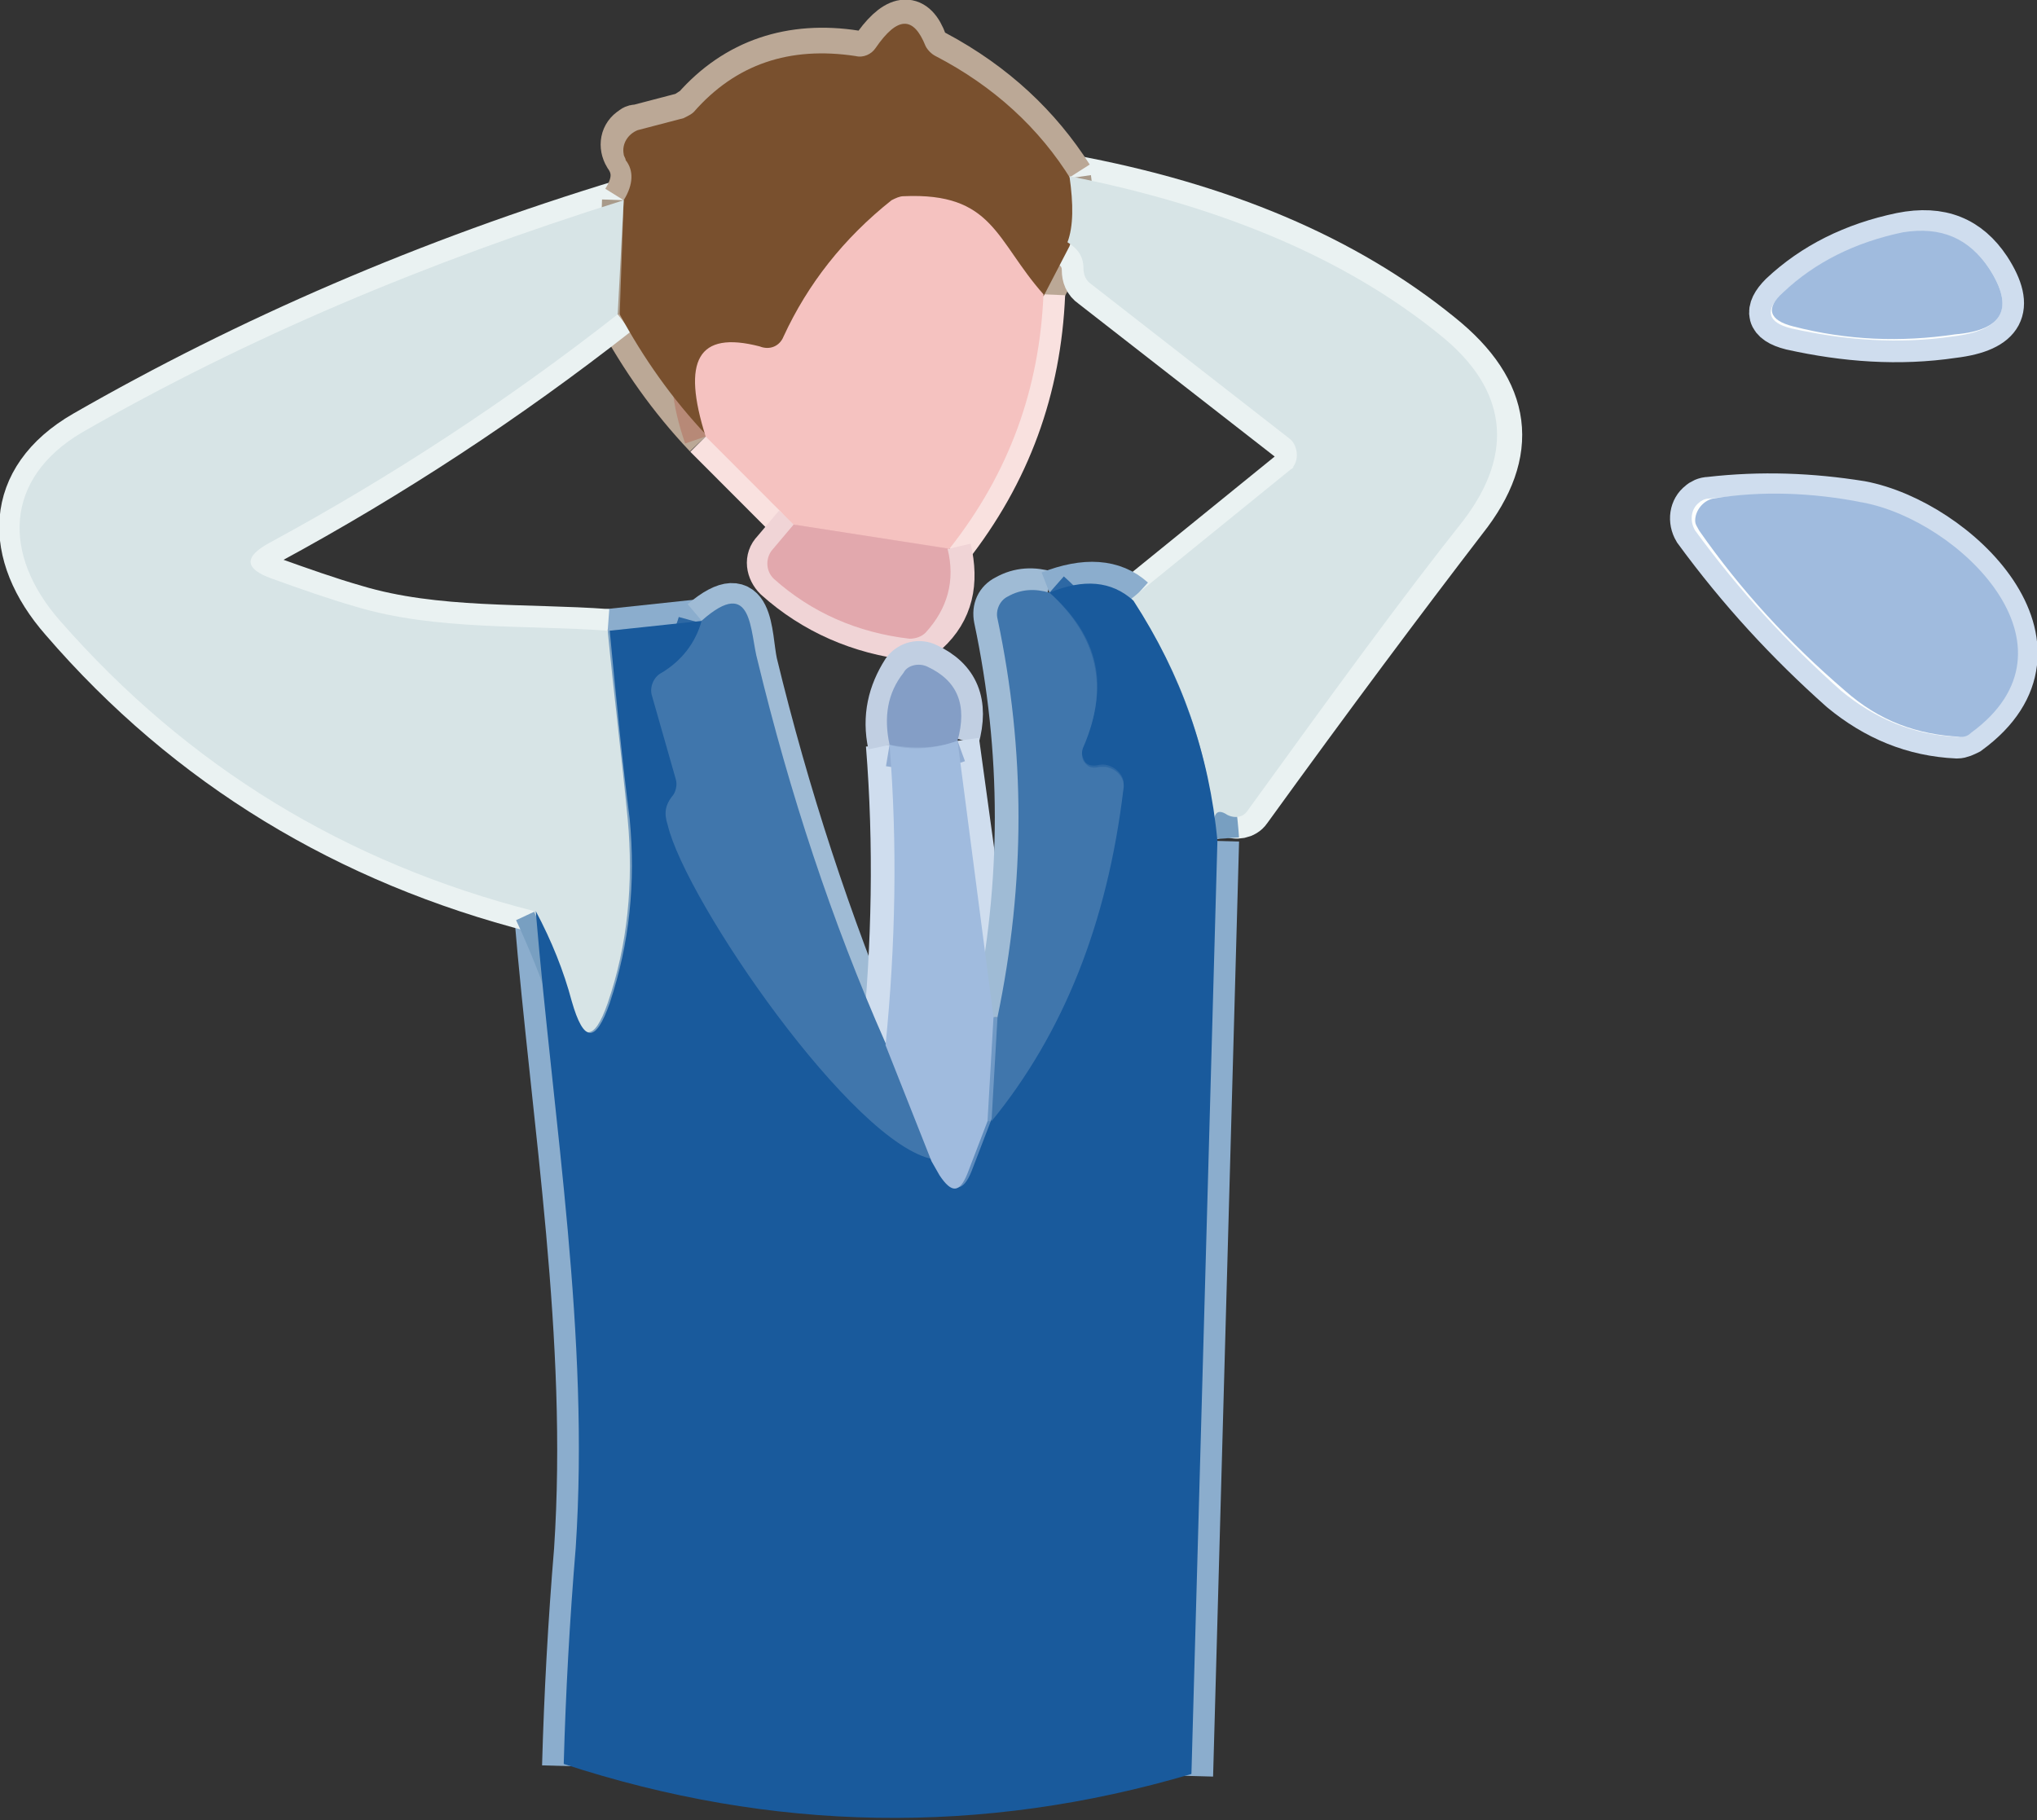
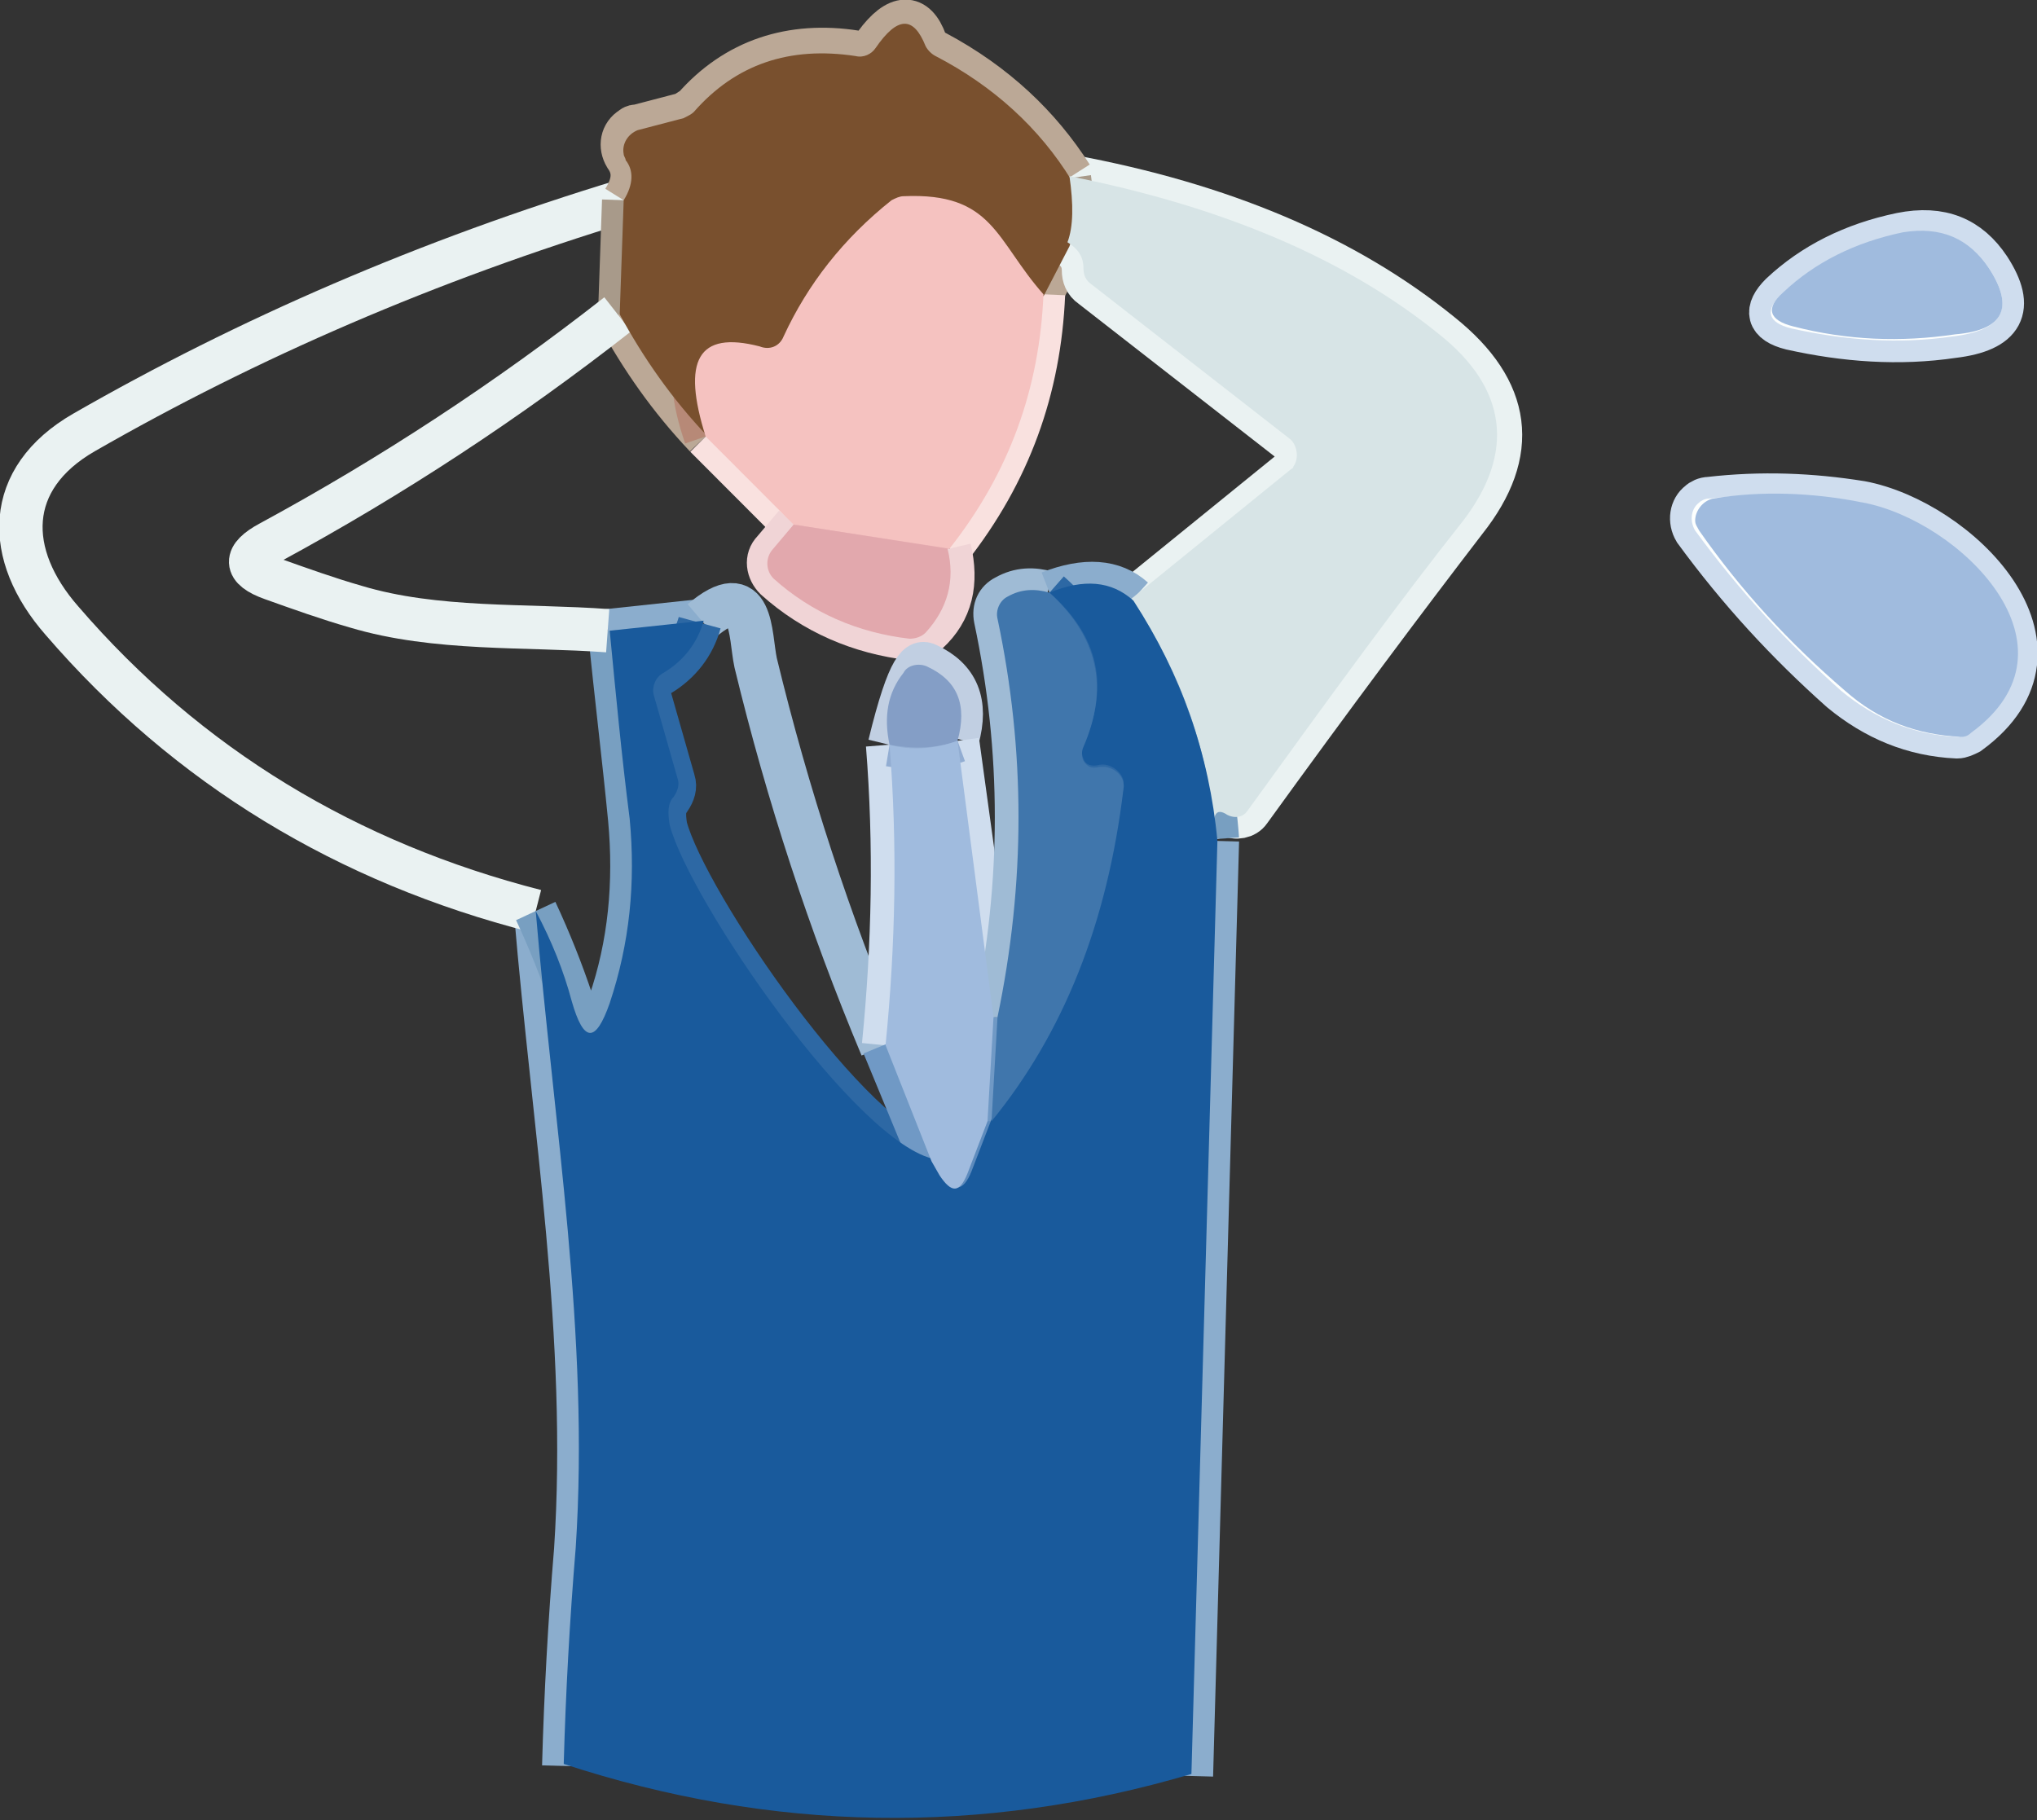
<svg xmlns="http://www.w3.org/2000/svg" width="94" height="84" viewBox="0 0 94 84" fill="none">
  <rect x="0" y="0" width="94" height="84" fill="#333333" stroke="none" />
  <g clip-path="url(#clip0_38_1233)">
    <path d="M49.352 8.132C56.363 9.426 62.082 11.828 66.51 15.432C69.739 18.02 70.108 20.884 67.617 24.026C64.85 27.63 61.529 32.066 57.654 37.426C57.47 37.703 57.009 37.795 56.732 37.611C56.086 37.241 55.902 37.611 56.178 38.719" stroke="#EAF2F2" stroke-width="2" />
    <path d="M56.179 38.812L54.98 81.967" stroke="#8BADCD" stroke-width="2" />
    <path d="M26.014 81.505C26.106 78.178 26.29 74.852 26.567 71.525C27.213 61.729 25.552 52.026 24.722 42.139" stroke="#8BADCD" stroke-width="2" />
    <path d="M24.722 42.046C16.051 39.828 8.671 35.393 2.86 28.647C0.185 25.597 0.185 22.086 3.875 19.96C11.439 15.617 19.741 12.013 28.873 9.241" stroke="#EAF2F2" stroke-width="2" />
    <path d="M28.781 9.241C29.242 8.502 29.334 7.855 28.873 7.208C28.596 6.746 28.689 6.191 29.15 5.914C29.242 5.822 29.334 5.822 29.427 5.822L31.548 5.267C31.733 5.175 31.825 5.083 32.01 4.99C33.947 2.772 36.53 1.941 39.482 2.403C39.851 2.495 40.22 2.31 40.404 2.033C41.419 0.647 42.249 0.647 42.71 1.941C42.803 2.125 42.895 2.31 43.172 2.403C45.939 3.881 47.968 5.822 49.444 8.132" stroke="#BBA896" stroke-width="2" />
    <path d="M28.781 9.241L28.597 14.508" stroke="#A89A8A" stroke-width="2" />
    <path d="M28.505 14.508C29.612 16.541 30.903 18.39 32.563 20.145" stroke="#BBA896" stroke-width="2" />
    <path d="M32.563 20.145C31.364 16.634 32.194 15.248 34.962 16.079C35.423 16.264 35.884 15.987 36.069 15.617C37.176 13.122 38.836 10.997 41.05 9.333C41.235 9.241 41.419 9.148 41.604 9.148C45.755 8.964 45.847 11.181 48.061 13.677" stroke="#B78977" stroke-width="2" />
    <path d="M48.061 13.584L49.26 11.274" stroke="#BBA896" stroke-width="2" />
    <path d="M49.26 11.274C49.537 10.535 49.537 9.518 49.352 8.224" stroke="#A89A8A" stroke-width="2" />
    <path d="M32.563 20.145L36.622 24.211" stroke="#F9E1DF" stroke-width="2" />
    <path d="M36.622 24.211L43.817 25.32" stroke="#ECB5B7" stroke-width="2" />
    <path d="M43.818 25.32C46.585 21.808 47.969 17.927 48.153 13.584" stroke="#F9E1DF" stroke-width="2" />
    <path d="M49.26 11.274C49.721 11.551 49.998 11.921 49.998 12.475C49.998 12.752 50.09 13.03 50.367 13.214L59.499 20.33C59.868 20.607 59.961 21.254 59.684 21.624C59.684 21.716 59.592 21.716 59.499 21.809L52.212 27.723" stroke="#EAF2F2" stroke-width="2" />
    <path d="M52.304 27.63C54.611 31.049 55.902 34.746 56.179 38.719" stroke="#789FC1" stroke-width="2" />
    <path d="M43.818 25.32C44.187 26.891 43.91 28.185 42.803 29.201C42.618 29.386 42.342 29.479 42.065 29.479C39.666 29.201 37.545 28.277 35.792 26.706C35.423 26.337 35.331 25.782 35.7 25.413L36.715 24.211" stroke="#F0D4D6" stroke-width="2" />
    <path d="M28.043 29.109L32.379 28.647" stroke="#8BADCD" stroke-width="2" />
    <path d="M32.379 28.647C34.777 26.614 34.593 29.294 34.87 30.587C36.346 36.686 38.283 42.601 40.681 48.33" stroke="#9FBBD5" stroke-width="2" />
    <path d="M40.773 48.238C41.235 43.617 41.327 38.997 40.958 34.376" stroke="#CFDDEE" stroke-width="2" />
-     <path d="M41.05 34.376C40.773 33.083 41.05 31.974 41.696 30.957C41.972 30.587 42.434 30.495 42.803 30.68C44.186 31.327 44.648 32.436 44.186 34.099" stroke="#C1CFE2" stroke-width="2" />
+     <path d="M41.05 34.376C41.972 30.587 42.434 30.495 42.803 30.68C44.186 31.327 44.648 32.436 44.186 34.099" stroke="#C1CFE2" stroke-width="2" />
    <path d="M44.186 34.191L45.939 46.944" stroke="#CFDDEE" stroke-width="2" />
    <path d="M45.939 46.944C47.23 40.752 47.23 34.653 45.939 28.554C45.847 28.092 46.031 27.723 46.4 27.538C47.046 27.168 47.692 27.168 48.337 27.353" stroke="#9FBBD5" stroke-width="2" />
    <path d="M48.43 27.353C50.09 26.706 51.382 26.799 52.304 27.63" stroke="#8BADCD" stroke-width="2" />
    <path d="M24.722 42.046C25.368 43.432 25.921 44.819 26.383 46.205C26.936 48.053 27.49 48.145 28.135 46.297C29.058 43.617 29.334 40.752 29.058 37.795C28.781 34.931 28.412 31.974 28.135 29.109" stroke="#789FC1" stroke-width="2" />
    <path d="M28.043 29.109C24.261 28.832 20.11 29.109 16.42 28C15.129 27.63 13.837 27.168 12.546 26.706C11.254 26.244 11.254 25.69 12.453 25.043C18.08 21.993 23.431 18.482 28.504 14.508" stroke="#EAF2F2" stroke-width="2" />
    <path d="M48.43 27.353C50.736 29.386 51.197 31.696 49.998 34.376C49.906 34.561 49.906 34.838 49.998 35.023C50.09 35.3 50.367 35.393 50.736 35.3C51.197 35.208 51.751 35.578 51.843 36.04C51.843 36.132 51.843 36.224 51.843 36.317C51.013 42.508 48.983 47.591 45.755 51.657" stroke="#2D68A4" stroke-width="2" />
    <path d="M45.663 51.657L44.74 54.059C44.371 54.983 43.91 55.076 43.449 54.152L43.08 53.505" stroke="#5D8BBD" stroke-width="2" />
    <path d="M42.987 53.597C39.39 52.95 31.641 41.677 30.718 38.165C30.626 37.611 30.626 37.148 30.903 36.871C31.087 36.594 31.18 36.317 31.087 36.04L29.98 32.158C29.888 31.789 30.073 31.327 30.442 31.142C31.364 30.587 32.01 29.756 32.287 28.739" stroke="#2D68A4" stroke-width="2" />
    <path d="M45.939 46.944L45.662 51.749" stroke="#7099C5" stroke-width="2" />
    <path d="M41.05 34.376C42.157 34.561 43.172 34.561 44.187 34.191" stroke="#92ADD2" stroke-width="2" />
    <path d="M42.987 53.597L40.773 48.238" stroke="#7099C5" stroke-width="2" />
    <path d="M91.786 12.383C92.985 14.231 92.432 15.248 90.126 15.525C87.635 15.894 85.144 15.71 82.653 15.155C81.546 14.878 81.454 14.323 82.192 13.584C83.668 12.198 85.513 11.274 87.727 10.812C89.572 10.442 90.864 10.997 91.786 12.383Z" stroke="#CFDDEE" stroke-width="2" />
    <path d="M85.882 23.195C90.31 24.026 96.306 29.848 90.864 33.822C90.679 33.914 90.495 34.007 90.31 34.007C88.281 33.914 86.528 33.175 84.96 31.881C82.469 29.663 80.255 27.261 78.226 24.488C77.949 24.026 78.041 23.472 78.41 23.195C78.502 23.102 78.687 23.01 78.871 23.01C81.27 22.733 83.576 22.825 85.882 23.195Z" stroke="#CFDDEE" stroke-width="2" />
    <path d="M91.786 12.383C92.985 14.231 92.432 15.248 90.126 15.525C87.635 15.894 85.144 15.71 82.653 15.155C81.546 14.878 81.454 14.323 82.192 13.584C83.668 12.198 85.513 11.274 87.727 10.812C89.572 10.442 90.864 10.997 91.786 12.383Z" fill="#FDFFFE" />
    <path d="M85.882 23.195C90.31 24.026 96.306 29.848 90.864 33.822C90.679 33.914 90.495 34.007 90.31 34.007C88.281 33.914 86.528 33.175 84.96 31.881C82.469 29.663 80.255 27.261 78.226 24.488C77.949 24.026 78.041 23.472 78.41 23.195C78.502 23.102 78.687 23.01 78.871 23.01C81.27 22.733 83.576 22.825 85.882 23.195Z" fill="#FDFFFE" />
    <path d="M28.781 9.241L28.597 14.508C29.704 16.541 30.995 18.389 32.656 20.145C31.456 16.634 32.287 15.248 35.054 16.079C35.515 16.264 35.977 15.987 36.161 15.617C37.268 13.122 38.928 10.997 41.142 9.333C41.327 9.241 41.511 9.148 41.696 9.148C45.847 8.964 45.939 11.181 48.153 13.677L49.352 11.366C49.629 10.627 49.629 9.611 49.445 8.317C47.969 5.914 45.847 3.974 43.172 2.587C42.987 2.495 42.803 2.31 42.711 2.125C42.157 0.739 41.419 0.739 40.404 2.218C40.22 2.495 39.851 2.68 39.482 2.587C36.438 2.125 33.947 2.957 32.01 5.175C31.918 5.267 31.733 5.36 31.549 5.452L29.427 6.007C28.966 6.191 28.689 6.653 28.781 7.115C28.781 7.208 28.873 7.3 28.873 7.393C29.242 7.855 29.242 8.502 28.781 9.241Z" fill="#79502E" />
    <path d="M49.352 8.132C49.537 9.426 49.537 10.442 49.26 11.181C49.721 11.459 49.998 11.828 49.998 12.383C49.998 12.66 50.09 12.937 50.367 13.122L59.499 20.238C59.868 20.515 59.961 21.162 59.684 21.531C59.684 21.624 59.592 21.624 59.499 21.716L52.212 27.63C54.518 31.049 55.81 34.746 56.086 38.719C55.902 37.611 56.086 37.241 56.64 37.611C57.009 37.795 57.378 37.703 57.562 37.426C61.437 32.066 64.665 27.63 67.525 24.026C69.923 20.884 69.554 17.927 66.418 15.432C62.082 11.921 56.363 9.518 49.352 8.132Z" fill="#D7E4E6" />
    <path d="M32.563 20.145L36.622 24.211L43.818 25.32C46.585 21.808 47.969 17.927 48.153 13.584C45.939 11.089 45.847 8.871 41.696 9.056C41.511 9.056 41.327 9.148 41.142 9.241C38.929 10.997 37.268 13.122 36.161 15.525C35.977 15.987 35.515 16.172 35.054 15.987C32.194 15.248 31.457 16.634 32.563 20.145Z" fill="#F5C2C0" />
-     <path d="M28.781 9.241C19.648 12.106 11.346 15.617 3.782 19.96C0.184 22.086 0.092 25.597 2.767 28.647C8.671 35.393 15.959 39.828 24.63 42.046C25.276 43.432 25.829 44.819 26.29 46.205C26.844 48.053 27.397 48.145 28.043 46.297C28.965 43.617 29.242 40.752 28.965 37.795C28.689 34.931 28.32 31.974 28.043 29.109C24.261 28.832 20.11 29.109 16.42 28C15.128 27.63 13.837 27.168 12.546 26.706C11.254 26.244 11.254 25.69 12.453 25.043C18.08 21.993 23.431 18.482 28.504 14.508L28.781 9.241Z" fill="#D7E4E6" />
    <path d="M91.786 12.383C90.864 10.997 89.572 10.442 87.82 10.72C85.606 11.181 83.761 12.106 82.285 13.492C81.454 14.231 81.639 14.786 82.746 15.063C85.237 15.71 87.727 15.802 90.218 15.432C92.432 15.248 92.985 14.231 91.786 12.383Z" fill="#A0BBDE" />
    <path d="M90.956 33.822C96.398 29.848 90.402 24.026 85.975 23.195C83.668 22.733 81.27 22.64 79.056 23.01C78.595 23.102 78.226 23.564 78.226 24.026C78.226 24.211 78.318 24.304 78.41 24.488C80.347 27.261 82.561 29.663 85.144 31.881C86.712 33.267 88.465 33.914 90.495 34.007C90.587 34.007 90.771 34.007 90.956 33.822Z" fill="#A0BBDE" />
    <path d="M36.622 24.211L35.608 25.413C35.331 25.782 35.331 26.337 35.7 26.706C37.453 28.277 39.574 29.201 41.973 29.479C42.249 29.479 42.526 29.386 42.711 29.201C43.725 28.092 44.094 26.799 43.725 25.32L36.622 24.211Z" fill="#E2A8AD" />
    <path d="M48.43 27.353C50.736 29.386 51.197 31.696 49.998 34.376C49.906 34.561 49.906 34.838 49.998 35.023C50.09 35.3 50.367 35.393 50.736 35.3C51.197 35.208 51.751 35.578 51.843 36.04C51.843 36.132 51.843 36.224 51.843 36.317C51.013 42.508 48.983 47.591 45.755 51.657L44.832 54.059C44.463 54.983 44.002 55.076 43.541 54.152L43.172 53.505C39.574 52.858 31.825 41.584 30.903 38.073C30.811 37.518 30.811 37.056 31.087 36.779C31.272 36.502 31.364 36.224 31.272 35.947L30.165 32.066C30.073 31.696 30.257 31.234 30.626 31.049C31.549 30.495 32.194 29.663 32.471 28.647L28.136 29.109C28.412 31.974 28.689 34.931 29.058 37.795C29.335 40.752 29.058 43.525 28.136 46.297C27.49 48.145 26.936 48.145 26.383 46.205C26.014 44.818 25.46 43.432 24.722 42.046C25.553 51.934 27.213 61.637 26.567 71.432C26.291 74.759 26.106 78.086 26.014 81.412C35.608 84.554 45.294 84.739 54.98 81.874L56.179 38.812C55.81 34.838 54.518 31.142 52.304 27.723C51.29 26.799 49.998 26.706 48.43 27.353Z" fill="#195A9C" />
    <path d="M48.43 27.353C47.784 27.168 47.138 27.168 46.492 27.538C46.123 27.723 45.939 28.185 46.031 28.554C47.323 34.653 47.323 40.752 46.031 46.944L45.755 51.749C49.075 47.683 51.105 42.601 51.843 36.409C51.935 35.947 51.566 35.485 51.013 35.393C50.92 35.393 50.828 35.393 50.736 35.393C50.367 35.485 50.182 35.393 49.998 35.115C49.906 34.931 49.906 34.653 49.998 34.469C51.197 31.696 50.644 29.386 48.43 27.353Z" fill="#4076AC" />
-     <path d="M32.379 28.647C32.102 29.663 31.456 30.495 30.534 31.049C30.165 31.234 29.98 31.696 30.073 32.066L31.18 35.947C31.272 36.224 31.18 36.594 30.995 36.779C30.718 37.148 30.626 37.518 30.811 38.073C31.641 41.584 39.39 52.858 43.08 53.505L40.866 48.145C38.375 42.508 36.438 36.594 34.962 30.495C34.593 29.201 34.777 26.521 32.379 28.647Z" fill="#4076AC" />
    <path d="M41.05 34.376C42.157 34.561 43.172 34.561 44.186 34.191C44.648 32.528 44.186 31.419 42.803 30.772C42.434 30.587 41.88 30.68 41.696 31.049C40.958 31.974 40.773 33.083 41.05 34.376Z" fill="#849EC6" />
    <path d="M44.186 34.191C43.172 34.561 42.065 34.654 41.05 34.376C41.419 38.997 41.327 43.617 40.865 48.238L42.987 53.597L43.356 54.244C43.91 55.076 44.279 55.076 44.648 54.152L45.57 51.749L45.847 46.944L44.186 34.191Z" fill="#A0BBDE" />
  </g>
  <defs>
    <clipPath id="clip0_38_1233">
      <rect width="94" height="84" fill="white" transform="matrix(-1 0 0 1 94 0)" />
    </clipPath>
  </defs>
</svg>